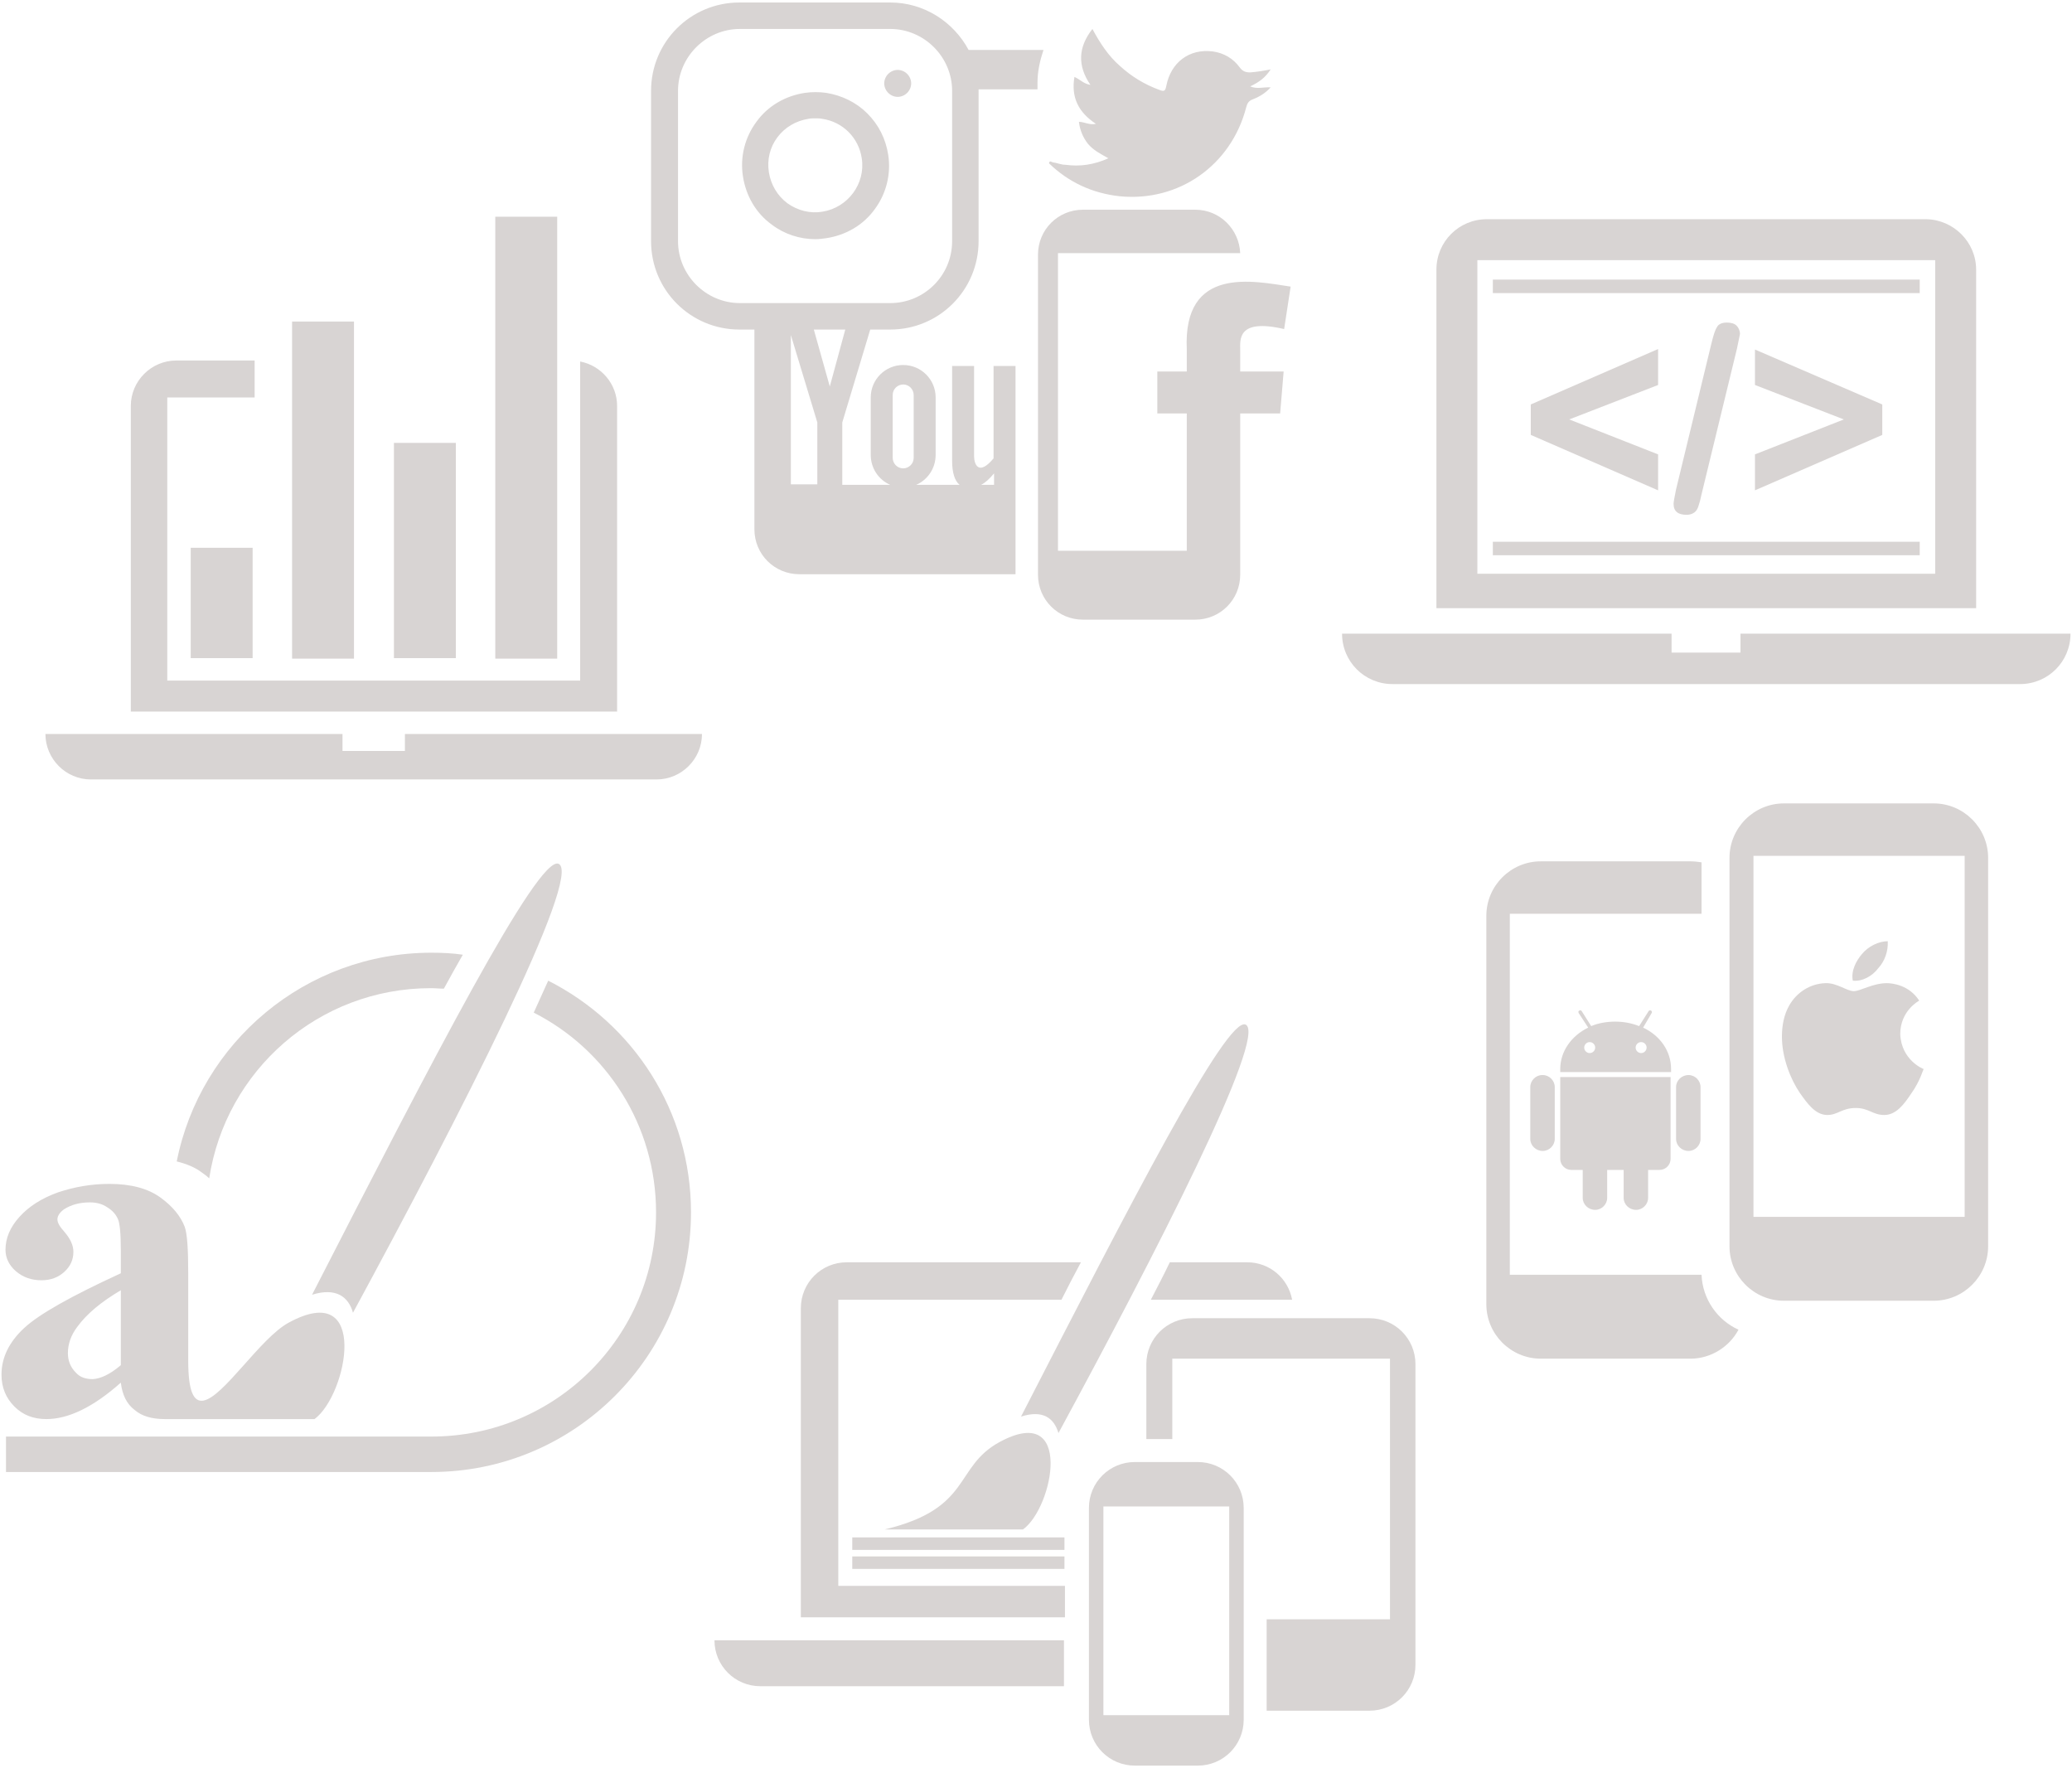
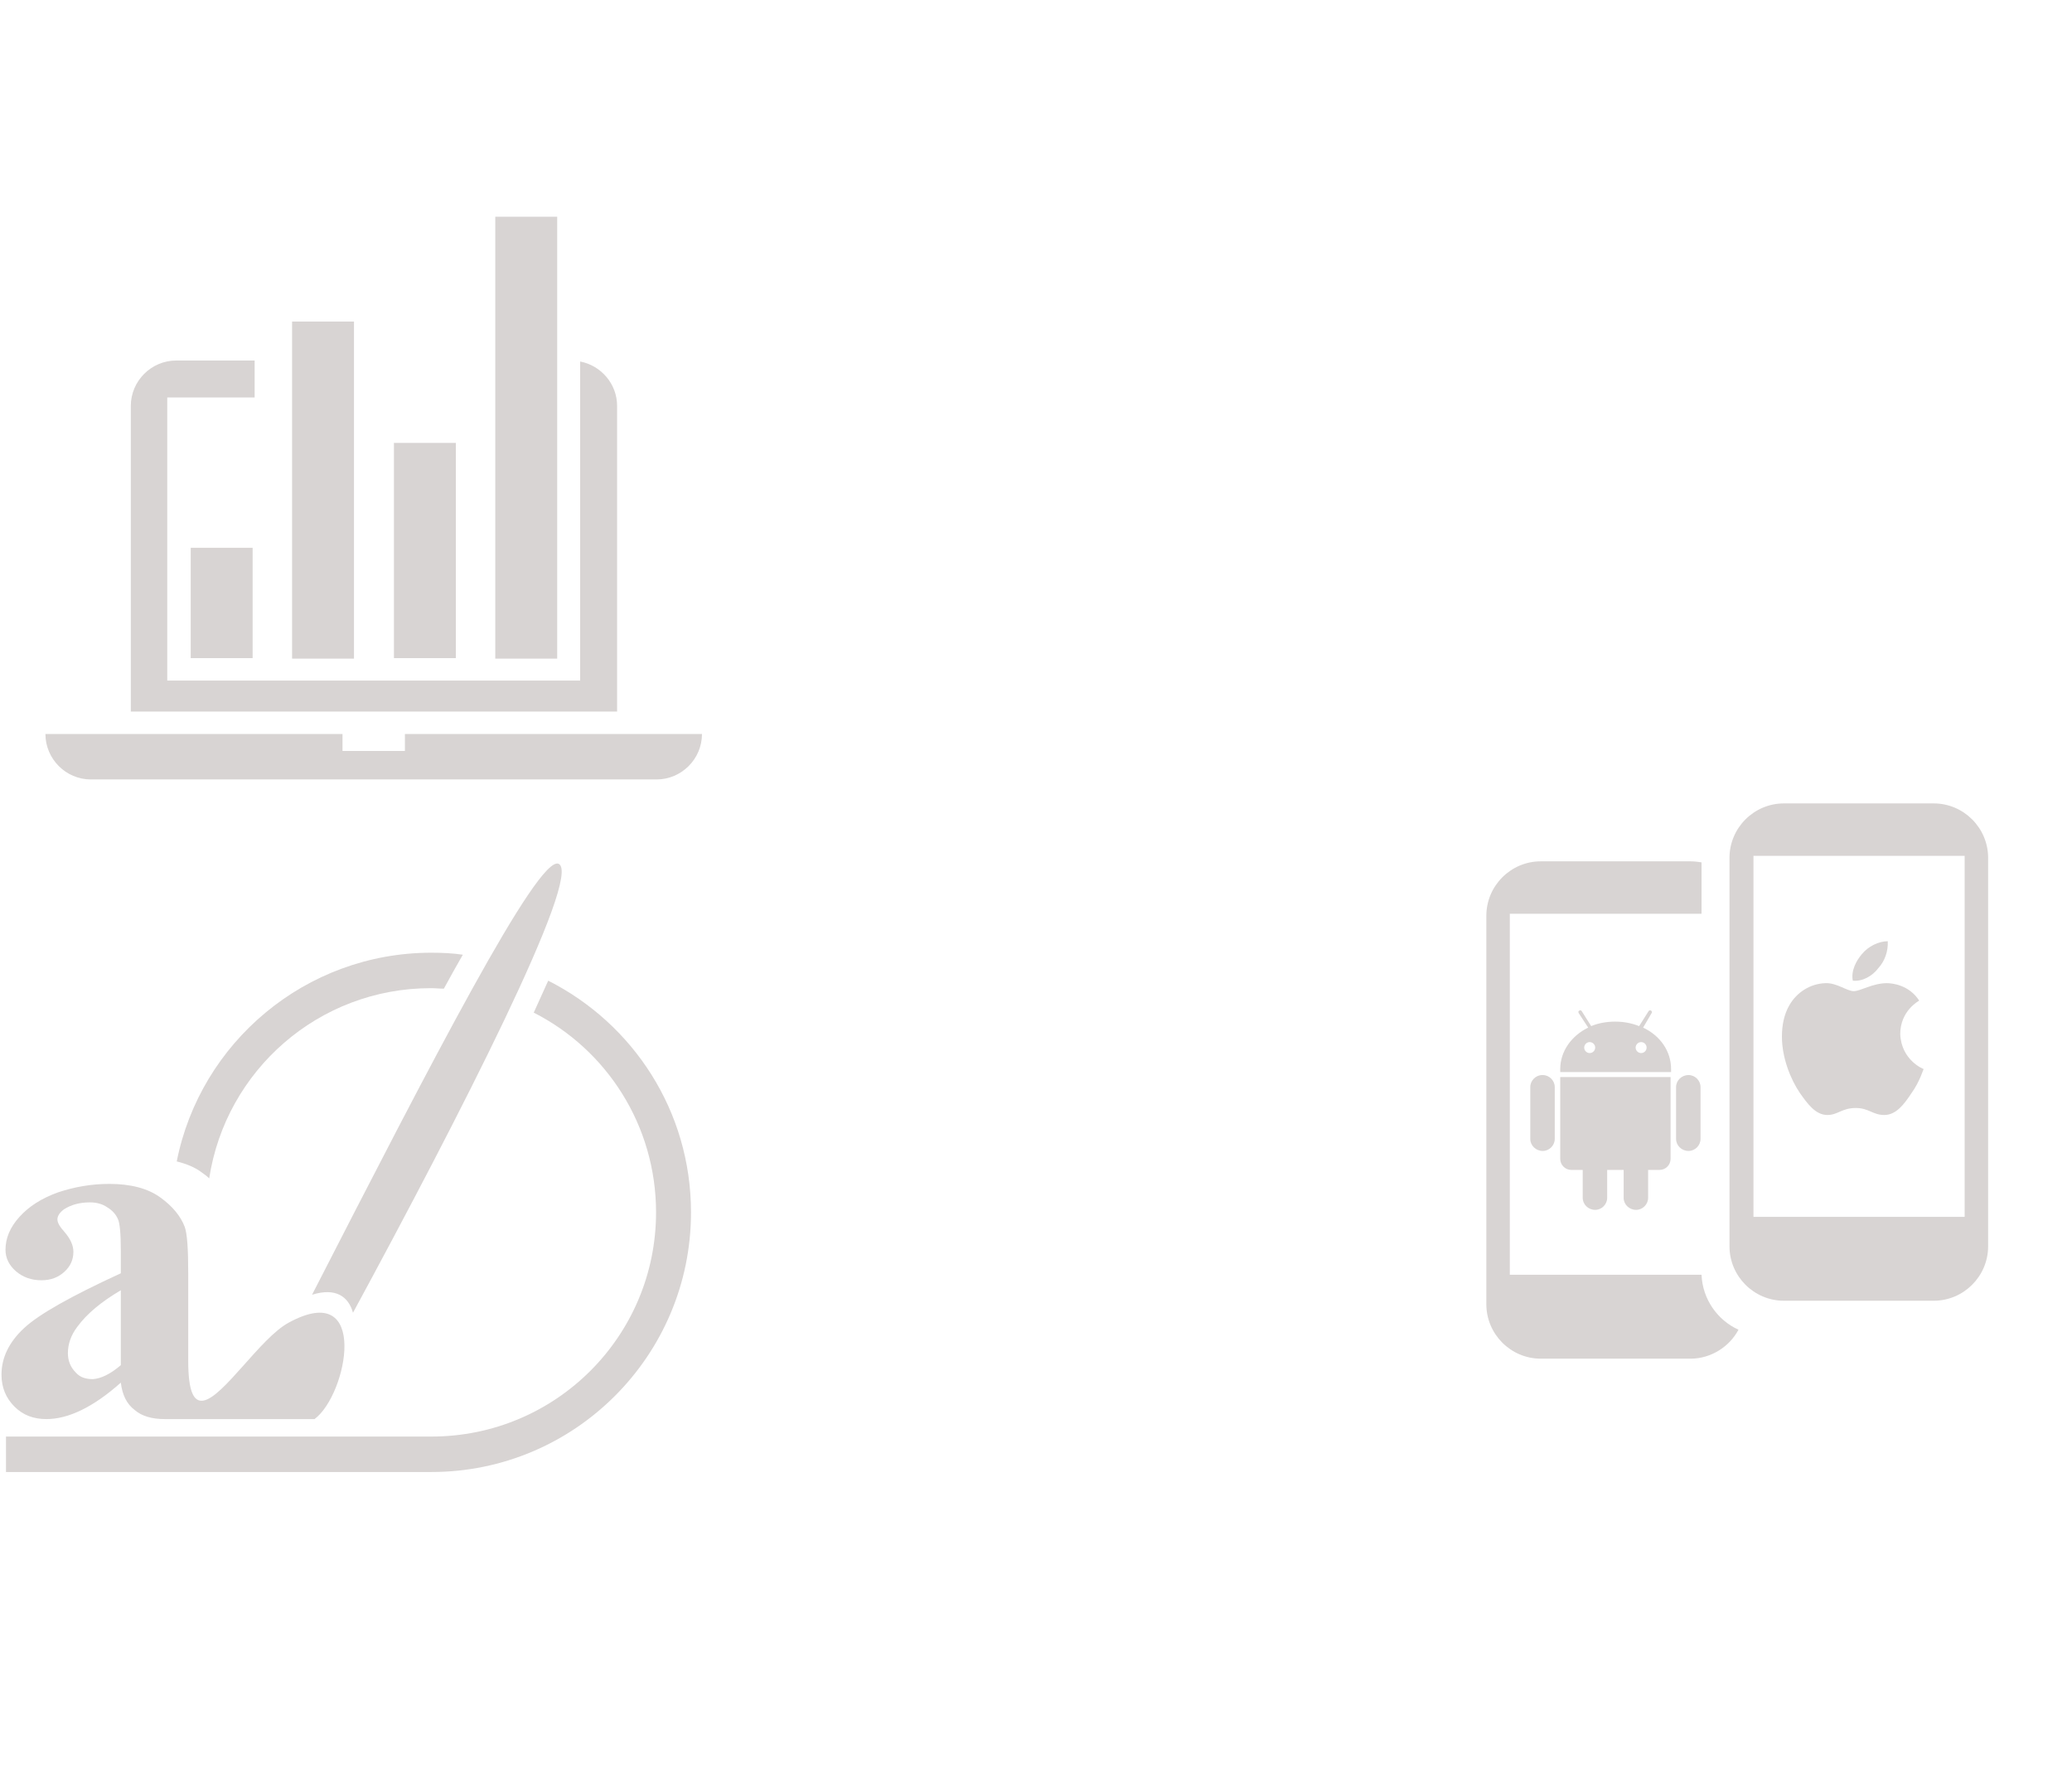
<svg xmlns="http://www.w3.org/2000/svg" version="1.1" id="Capa_1" x="0px" y="0px" viewBox="0 0 415 354" enable-background="new 0 0 415 354" xml:space="preserve">
  <g>
-     <path fill="#D8D4D3" d="M213.2,310.4l-42.5,0v-2.5h42.5V310.4z M213.2,314.2l-42.5,0v-2.5h42.5V314.2z M200.2,288.8   c14.9-8.1,10.8,13.1,4.7,17.5h-27.7C194.8,302.1,191,293.8,200.2,288.8z M204.5,283.7c21.7-42.2,41.2-80.3,45-78.5   c4.4,2.2-18.2,46.2-37.5,81.8C211.1,284,208.9,282.3,204.5,283.7z M213.2,337.7h-60.9c-5.1,0-9.2-4.1-9.2-9.2h70V337.7z    M230.5,260.3c1.3-2.5,2.6-5,3.8-7.5h15.5c4.5,0,8.2,3.2,9,7.5 M213.2,323.9h-52.8V262c0-5.1,4.1-9.2,9.2-9.2h46.9   c-1.3,2.4-2.6,4.9-3.9,7.5h-44.7v57.3h45.4V323.9z M274.3,264c5.1,0,9.2,4.1,9.2,9.2v60.2c0,5.1-4.1,9.2-9.2,9.2h-20.6v-18.3h24.7   v-52.2h-43.6v16.1h-5.2v-15c0-5.1,4.1-9.2,9.2-9.2H274.3z M239.9,292.8c5.1,0,9.2,4.1,9.2,9.2v42.4c0,5.1-4.1,9.2-9.2,9.2h-12.6   c-5.1,0-9.2-4.1-9.2-9.2v-42.4c0-5.1,4.1-9.2,9.2-9.2H239.9z M246.2,343.5v-41.8H221v41.8H246.2z" />
    <path fill="#D8D4D3" d="M302.4,183v72.3h38.4c0.2,4.9,3.2,9.1,7.4,11c-1.8,3.4-5.5,5.8-9.6,5.8h-30c-6,0-10.9-4.9-10.9-10.9v-77.8   c0-6,4.9-10.9,10.9-10.9h30c0.8,0,1.5,0.1,2.2,0.2V183H302.4z M309,215.3c1.3,0,2.4,1.1,2.4,2.4v10.4c0,1.3-1.1,2.4-2.4,2.4   c-1.4,0-2.5-1.1-2.5-2.4v-10.4c0-1.3,1.1-2.4,2.4-2.4H309z M312.5,232.1v-16.4h22.1v16.4c0,1.2-1,2.2-2.2,2.2h-2.3v5.6   c0,1.3-1.1,2.4-2.4,2.4c-1.4,0-2.5-1.1-2.5-2.4v-5.6h-3.3v5.6c0,1.3-1.1,2.4-2.4,2.4c-1.4,0-2.5-1.1-2.5-2.4v-5.6h-2.3   C313.5,234.3,312.5,233.3,312.5,232.1z M329.1,205.8c3.4,1.6,5.6,4.7,5.6,8.3c0,0.2,0,0.4,0,0.6h-22.2c0-0.2,0-0.4,0-0.6   c0-3.6,2.3-6.7,5.6-8.3l-1.9-2.9c-0.1-0.2-0.1-0.4,0.1-0.5c0.2-0.1,0.4-0.1,0.5,0.1l1.9,3c1.4-0.6,3.1-0.9,4.8-0.9   c1.7,0,3.3,0.3,4.8,0.9l1.9-3c0.1-0.2,0.4-0.2,0.5-0.1c0.2,0.1,0.2,0.4,0.1,0.5L329.1,205.8z M318.4,210.9c0.6,0,1.1-0.5,1.1-1.1   c0-0.6-0.5-1.1-1.1-1.1c-0.6,0-1.1,0.5-1.1,1.1C317.3,210.4,317.8,210.9,318.4,210.9z M328.7,210.9c0.6,0,1.1-0.5,1.1-1.1   c0-0.6-0.5-1.1-1.1-1.1c-0.6,0-1.1,0.5-1.1,1.1C327.6,210.4,328.1,210.9,328.7,210.9z M338.2,215.3c1.3,0,2.4,1.1,2.4,2.4v10.4   c0,1.3-1.1,2.4-2.4,2.4c-1.4,0-2.5-1.1-2.5-2.4v-10.4C335.7,216.4,336.8,215.3,338.2,215.3L338.2,215.3z M357.3,260.5   c-6,0-10.9-4.9-10.9-10.9v-77.8c0-6,4.9-10.9,10.9-10.9h30c6,0,10.9,4.9,10.9,10.9v77.8c0,6-4.9,10.9-10.9,10.9H357.3z    M351.2,171.4v72.3h42.3v-72.3H351.2z M382.8,219c-1.4,2.1-3,4.3-5.4,4.3c-2.3,0-3.1-1.4-5.7-1.4c-2.8,0-3.6,1.4-5.7,1.4   c-2.4,0-4-2.3-5.5-4.4c-1.9-2.8-3.6-7.1-3.6-11.3c0-2.2,0.4-4.4,1.5-6.3c1.5-2.6,4.2-4.3,7.2-4.4c2.3-0.1,4.3,1.6,5.7,1.6   c1.3,0,3.8-1.6,6.6-1.6c1.2,0,4.5,0.4,6.5,3.5c-0.2,0.1-3.8,2.1-3.8,6.7c0.2,5.2,4.6,7,4.7,7C385.2,214.1,384.6,216.5,382.8,219z    M372.9,191.1c1.3-1.6,3.4-2.6,5.2-2.6c0.1,2-0.6,4-1.9,5.4c-1.2,1.6-3.2,2.7-5.1,2.5C370.7,194.4,371.8,192.4,372.9,191.1z" />
    <path fill="#D8D4D3" d="M1.2,294.8v-7.1h85.2c24.9,0,45-20.1,45-44.9c0-17.4-9.9-32.6-24.5-40c1-2.2,2-4.4,2.9-6.4   c17,8.6,28.6,26.1,28.6,46.4c0,28.7-23.3,52-52,52H1.2z M35.4,232.6c4.7-23.8,25.8-41.8,51-41.8c2.1,0,4.3,0.1,6.3,0.4   c-1.2,2.1-2.5,4.4-3.8,6.8c-0.9,0-1.7-0.1-2.6-0.1c-22.5,0-41.1,16.5-44.4,38.1c-0.4-0.4-0.9-0.8-1.5-1.2   C39.1,233.8,37.4,233.1,35.4,232.6z M24.2,276.9c-5.5,4.9-10.5,7.3-14.9,7.3c-2.6,0-4.7-0.8-6.4-2.5c-1.7-1.7-2.6-3.8-2.6-6.4   c0-3.4,1.5-6.5,4.5-9.3c3-2.8,9.4-6.4,19.4-11v-4.5c0-3.4-0.2-5.6-0.6-6.4c-0.4-0.9-1.1-1.7-2.1-2.3c-1-0.7-2.2-1-3.5-1   c-2.1,0-3.8,0.5-5.2,1.4c-0.8,0.6-1.3,1.3-1.3,2c0,0.7,0.5,1.5,1.4,2.5c1.2,1.4,1.8,2.7,1.8,4c0,1.6-0.6,2.9-1.8,4   c-1.2,1.1-2.7,1.7-4.6,1.7c-2,0-3.7-0.6-5.1-1.8c-1.4-1.2-2.1-2.7-2.1-4.3c0-2.3,0.9-4.5,2.8-6.6s4.4-3.7,7.7-4.9   c3.3-1.1,6.7-1.7,10.3-1.7c4.3,0,7.7,0.9,10.2,2.7s4.1,3.8,4.9,5.9c0.5,1.4,0.7,4.5,0.7,9.3v17.5c0,6.2,1.1,8.3,3,8   c4-0.6,11.4-12.5,17.1-15.6c16.3-8.9,11.8,14.4,5.2,19.3l-30,0c-2.6,0-4.6-0.6-6-1.8C25.4,281.2,24.5,279.4,24.2,276.9z    M24.2,273.4v-15c-3.9,2.3-6.8,4.7-8.7,7.3c-1.3,1.7-1.9,3.5-1.9,5.3c0,1.5,0.5,2.8,1.6,3.9c0.8,0.9,1.9,1.3,3.4,1.3   C20.2,276.1,22.1,275.2,24.2,273.4z M62.5,259.3c23.8-46.4,45.3-88.2,49.4-86.3c4.8,2.4-20,50.8-41.2,89.9   C69.8,259.7,67.3,257.8,62.5,259.3z" />
-     <path fill="#D8D4D3" d="M395.8,54v67.8H287.7V54c0-5.6,4.5-10.1,10.1-10.1h88C391.3,44,395.8,48.5,395.8,54z M387.6,114.9V52.1   h-91.7v62.8H387.6z M384.5,58.7H299V56h85.5V58.7z M384.5,111.2H299v-2.7h85.5V111.2z M332.1,91v7.2l-25.5-11.1V81l25.5-11.1v7.2   L314.3,84L332.1,91z M347.9,69.8L340.8,99c-0.2,1-0.4,1.7-0.6,2.3s-0.4,1-0.8,1.3c-0.4,0.3-0.9,0.5-1.6,0.5c-1.7,0-2.6-0.7-2.6-2.2   c0-0.4,0.2-1.4,0.5-2.9l7.1-29.3c0.4-1.6,0.7-2.6,1.1-3.2c0.3-0.6,1-0.9,2-0.9c0.8,0,1.5,0.2,1.9,0.6c0.4,0.4,0.7,1,0.7,1.7   C348.4,67.4,348.2,68.4,347.9,69.8z M377,87.1l-25.5,11.1v-7.2l17.8-7l-17.8-6.9V70L377,81V87.1z M348.7,126.9h66   c0,5.6-4.5,10.1-10.1,10.1H278.9c-5.6,0-10.1-4.5-10.1-10.1h66v3.8h13.8V126.9z" />
-     <path fill="#D8D4D3" d="M199.1,97.1v-2.3c-1,1.2-1.8,1.9-2.6,2.3H199.1z M163.7,97.1V84.6l-5.3-17.5v29.9H163.7z M178.8,91.7   c0,1.1,0.9,2.1,2.1,2.1c1.1,0,2.1-0.9,2.1-2.1V79.1c0-1.1-0.9-2.1-2.1-2.1c-1.1,0-2.1,0.9-2.1,2.1V91.7z M169.3,66H163l3.2,11.4   L169.3,66z M178.3,0.5c6.8,0,12.7,3.9,15.7,9.5h15c-0.7,2.1-1.2,4.3-1.2,6.5c0,0.5,0,0.9,0,1.4H196l0,0.3v30.1   c0,9.8-7.9,17.7-17.7,17.7l-4,0l-5.6,18.6v12.5h9.6c-2.3-1-3.9-3.3-3.9-6V79.6c0-3.6,2.9-6.5,6.5-6.5c3.6,0,6.5,2.9,6.5,6.5v11.5   c0,2.7-1.6,5-3.9,6h8.7c-1-0.8-1.5-2.5-1.5-4.8V73.3h4.4v18.1c0,1.4,0.8,4.1,3.9,0.4V73.3h4.4l0,23.7l0,0.6l0,17.4h-43.3   c-5,0-9-4-9-9V66l-3,0c-9.8,0-17.7-7.9-17.7-17.7V18.2c0-9.8,7.9-17.7,17.7-17.7H178.3z M190.7,48.3V18.2c0-6.8-5.6-12.4-12.4-12.4   h-30.1c-6.8,0-12.4,5.6-12.4,12.4v30.1c0,6.8,5.6,12.4,12.4,12.4h30.1C185.1,60.7,190.7,55.2,190.7,48.3z M177.9,31   c0.6,3.9-0.4,7.8-2.7,10.9c-2.3,3.2-5.8,5.2-9.7,5.8c-0.7,0.1-1.5,0.2-2.2,0.2c-3.1,0-6.2-1-8.7-2.9c-3.2-2.3-5.2-5.8-5.8-9.7   c-0.6-3.9,0.4-7.8,2.7-10.9c2.3-3.2,5.8-5.2,9.7-5.8c1.4-0.2,2.9-0.2,4.3,0c3.1,0.5,6,1.9,8.2,4.1C176,25,177.4,27.8,177.9,31z    M164.7,42.4c5.1-0.8,8.7-5.6,7.9-10.7c-0.6-4.1-3.8-7.3-7.9-7.9c-0.5-0.1-0.9-0.1-1.4-0.1s-0.9,0-1.4,0.1   c-2.5,0.4-4.7,1.7-6.2,3.7c-1.5,2-2.1,4.5-1.7,7c0.4,2.5,1.7,4.7,3.7,6.2C159.8,42.2,162.3,42.8,164.7,42.4z M181.7,14.8   c0.5,0.5,0.8,1.2,0.8,1.9c0,0.7-0.3,1.4-0.8,1.9c-0.5,0.5-1.2,0.8-1.9,0.8c-0.7,0-1.4-0.3-1.9-0.8c-0.5-0.5-0.8-1.2-0.8-1.9   s0.3-1.4,0.8-1.9c0.5-0.5,1.2-0.8,1.9-0.8C180.5,14,181.2,14.3,181.7,14.8z M213.4,33c2.9,0.4,5.7,0,8.6-1.3   c-1.6-0.9-3-1.6-4.1-2.9c-1-1.3-1.6-2.7-1.8-4.4c1.1,0,2.1,0.7,3.4,0.4c-3.5-2.3-5-5.3-4.3-9.4c1.1,0.5,1.9,1.4,3.2,1.6   c-2.6-3.8-2.5-7.5,0.4-11.2c1.5,2.8,3.2,5.4,5.5,7.4c2.3,2.1,4.9,3.7,7.9,4.8c1,0.4,1.2,0.2,1.4-0.8c0.9-4.7,4.6-7.5,9.3-6.9   c2.2,0.3,4.1,1.4,5.4,3.2c0.6,0.8,1.2,1,2.1,1c1.3-0.1,2.6-0.3,4.1-0.6c-1.1,1.7-2.4,2.6-4.1,3.4c1.4,0.6,2.6,0.1,4.1,0.2   c-1.1,1.2-2.3,1.9-3.6,2.4c-0.8,0.3-1.1,0.8-1.3,1.6c-3,11.6-13.5,19-25.4,17.8c-5.4-0.6-10.2-2.8-14.1-6.6   c0.1-0.6,0.5-0.3,0.7-0.2C211.7,32.6,212.5,33,213.4,33z M244.5,50.7h-24.2h-8.4v59.6h8.4h17.4l0-27.5h-5.9v-8.4h5.9v-4.4   c-0.8-16.9,13.4-13.7,20.8-12.6l-1.3,8.5c-9.5-2.2-8.8,2.2-8.8,4.3v4.2h8.7l-0.7,8.4h-8v28.9l0,3.4c0,5-4,9-9,9h-22.5c-5,0-9-4-9-9   V51c0-5,4-9,9-9h22.5c4.9,0,8.8,3.9,9,8.7L244.5,50.7z" />
    <path fill="#D8D4D3" d="M81.1,147h59.5c0,5-4.1,9.1-9.1,9.1H18.2c-5,0-9.1-4.1-9.1-9.1h59.5v3.4h12.5V147z M116.2,136.2V79.6l0-7.2   c4.2,0.8,7.4,4.5,7.4,8.9v61.2H26.2V81.3c0-5,4.1-9.1,9.1-9.1h15.7v7.4H33.5v56.7H116.2z M99.2,43.4h12.4v88.5H99.2V43.4z    M78.9,88.7h12.4v43.1H78.9V88.7z M58.5,64.4h12.4v67.5H58.5V64.4z M38.2,109.7h12.4v22.1H38.2V109.7z" />
  </g>
</svg>